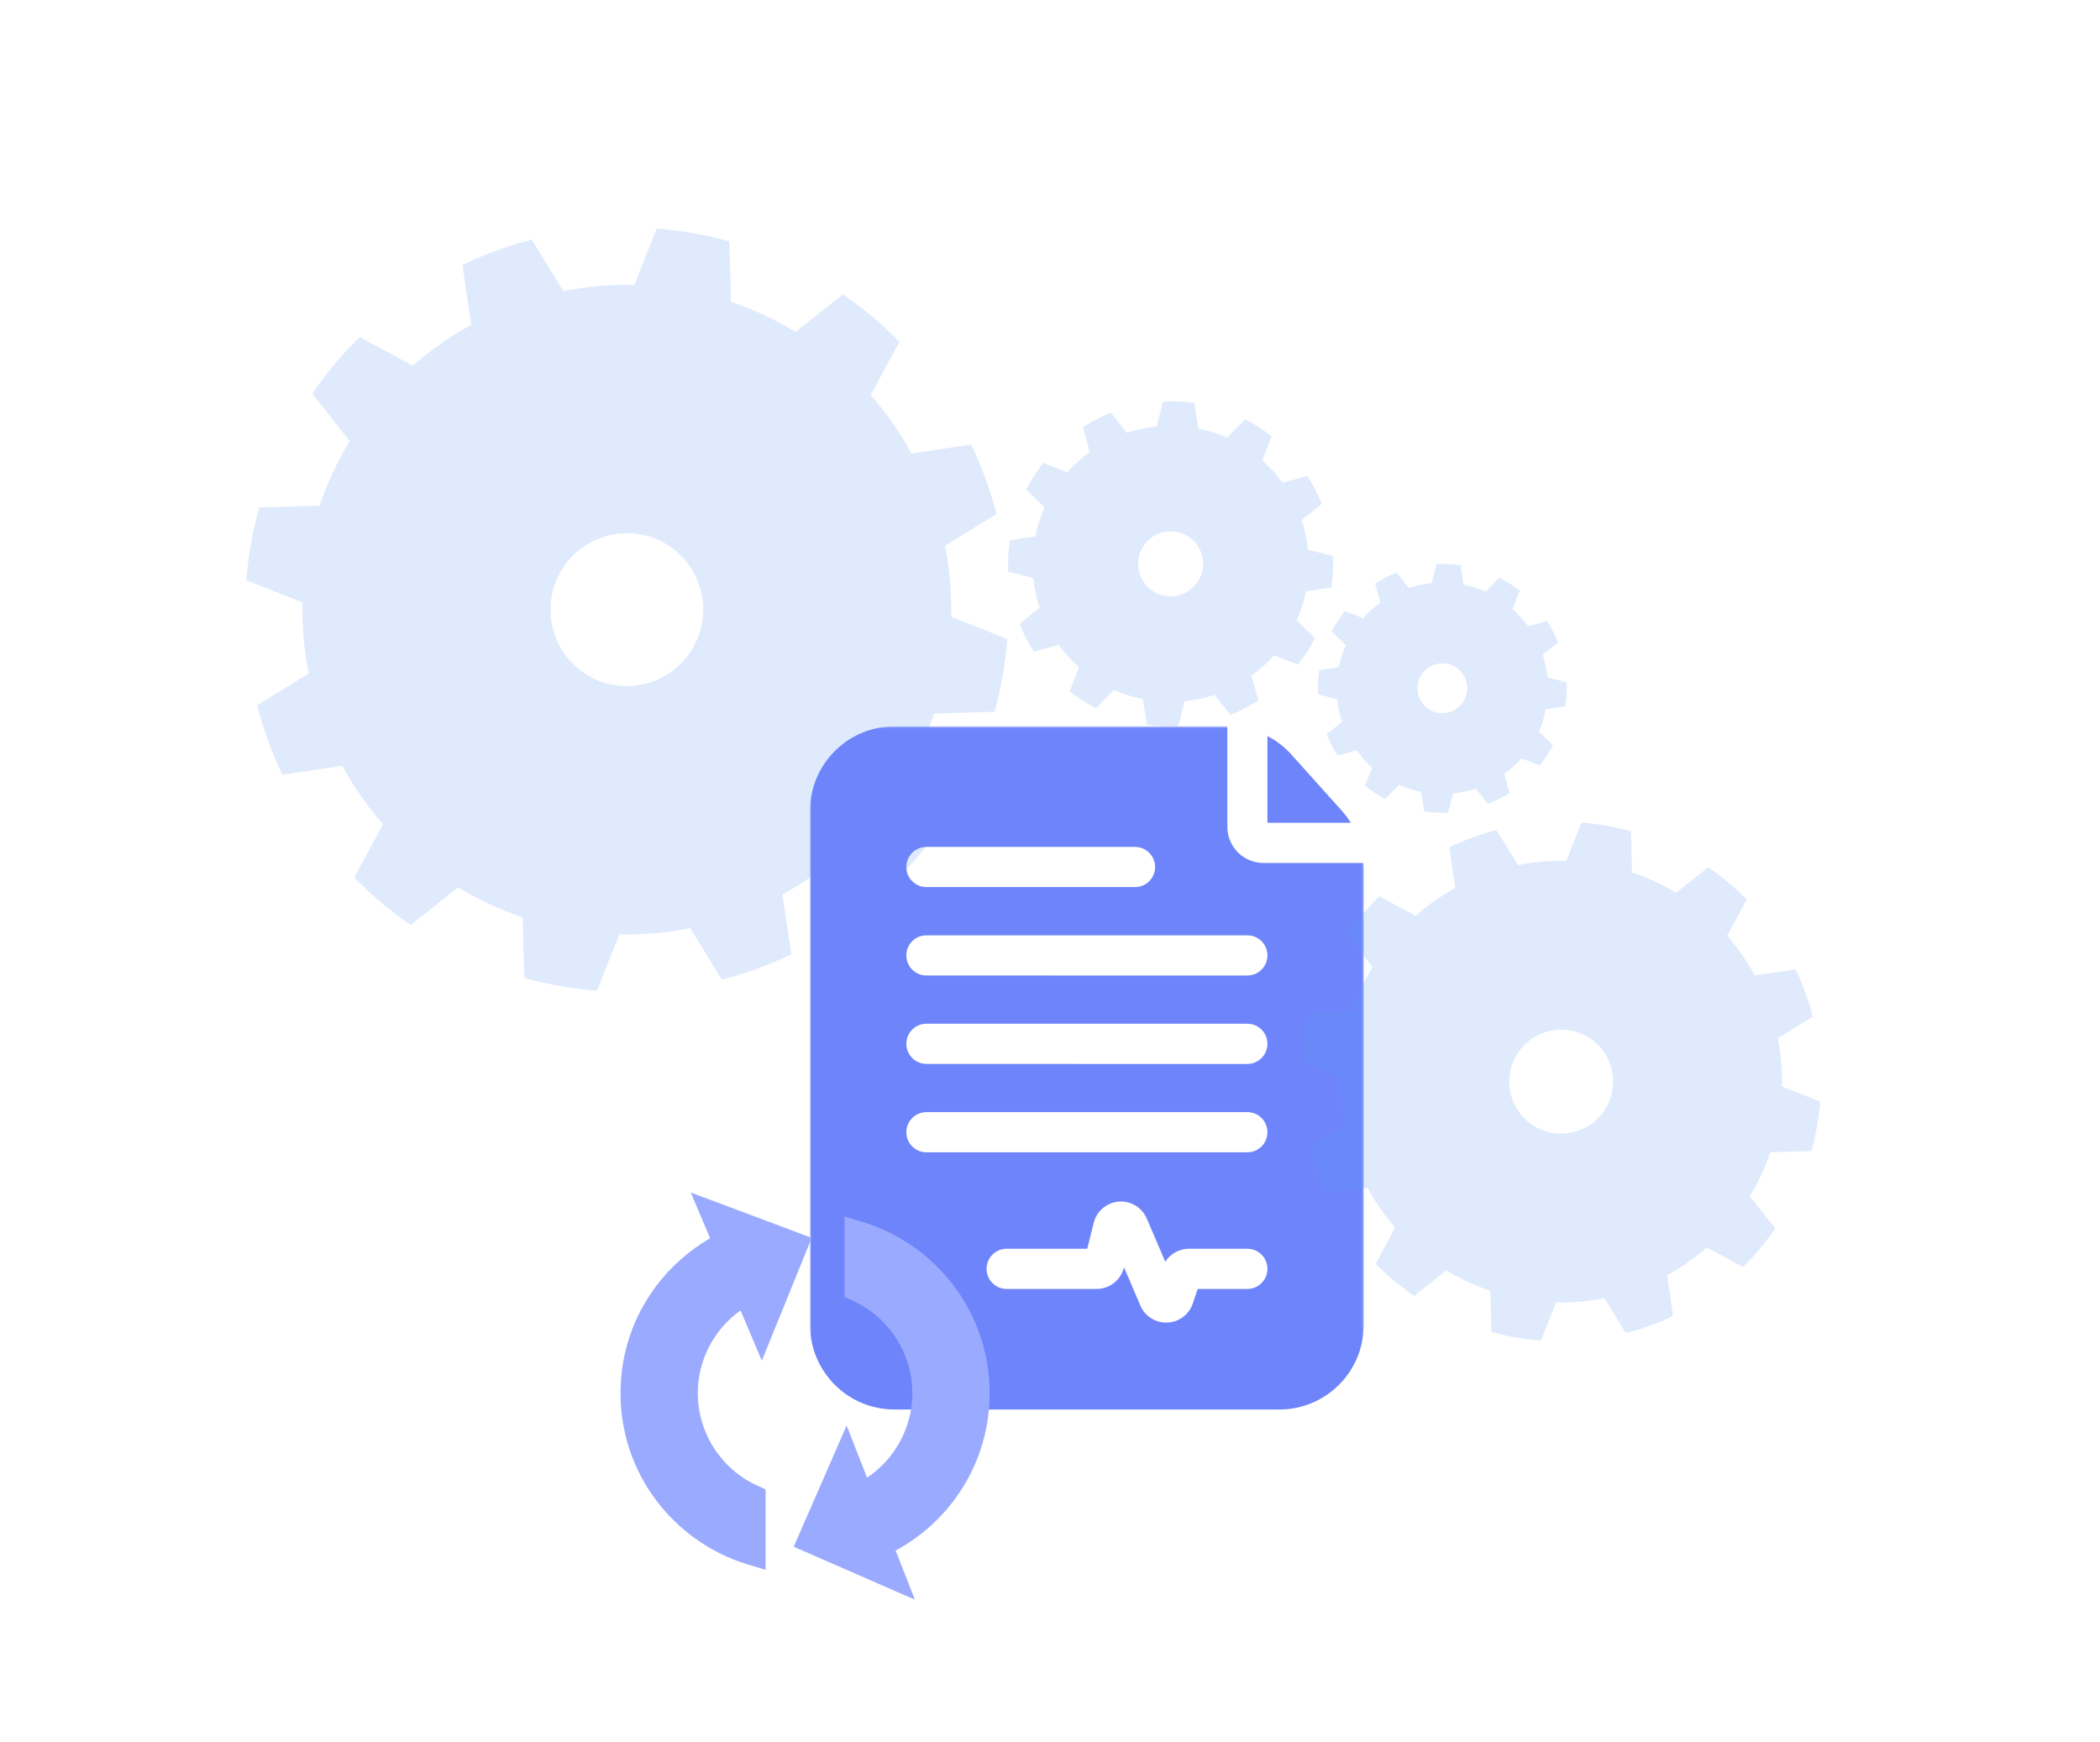
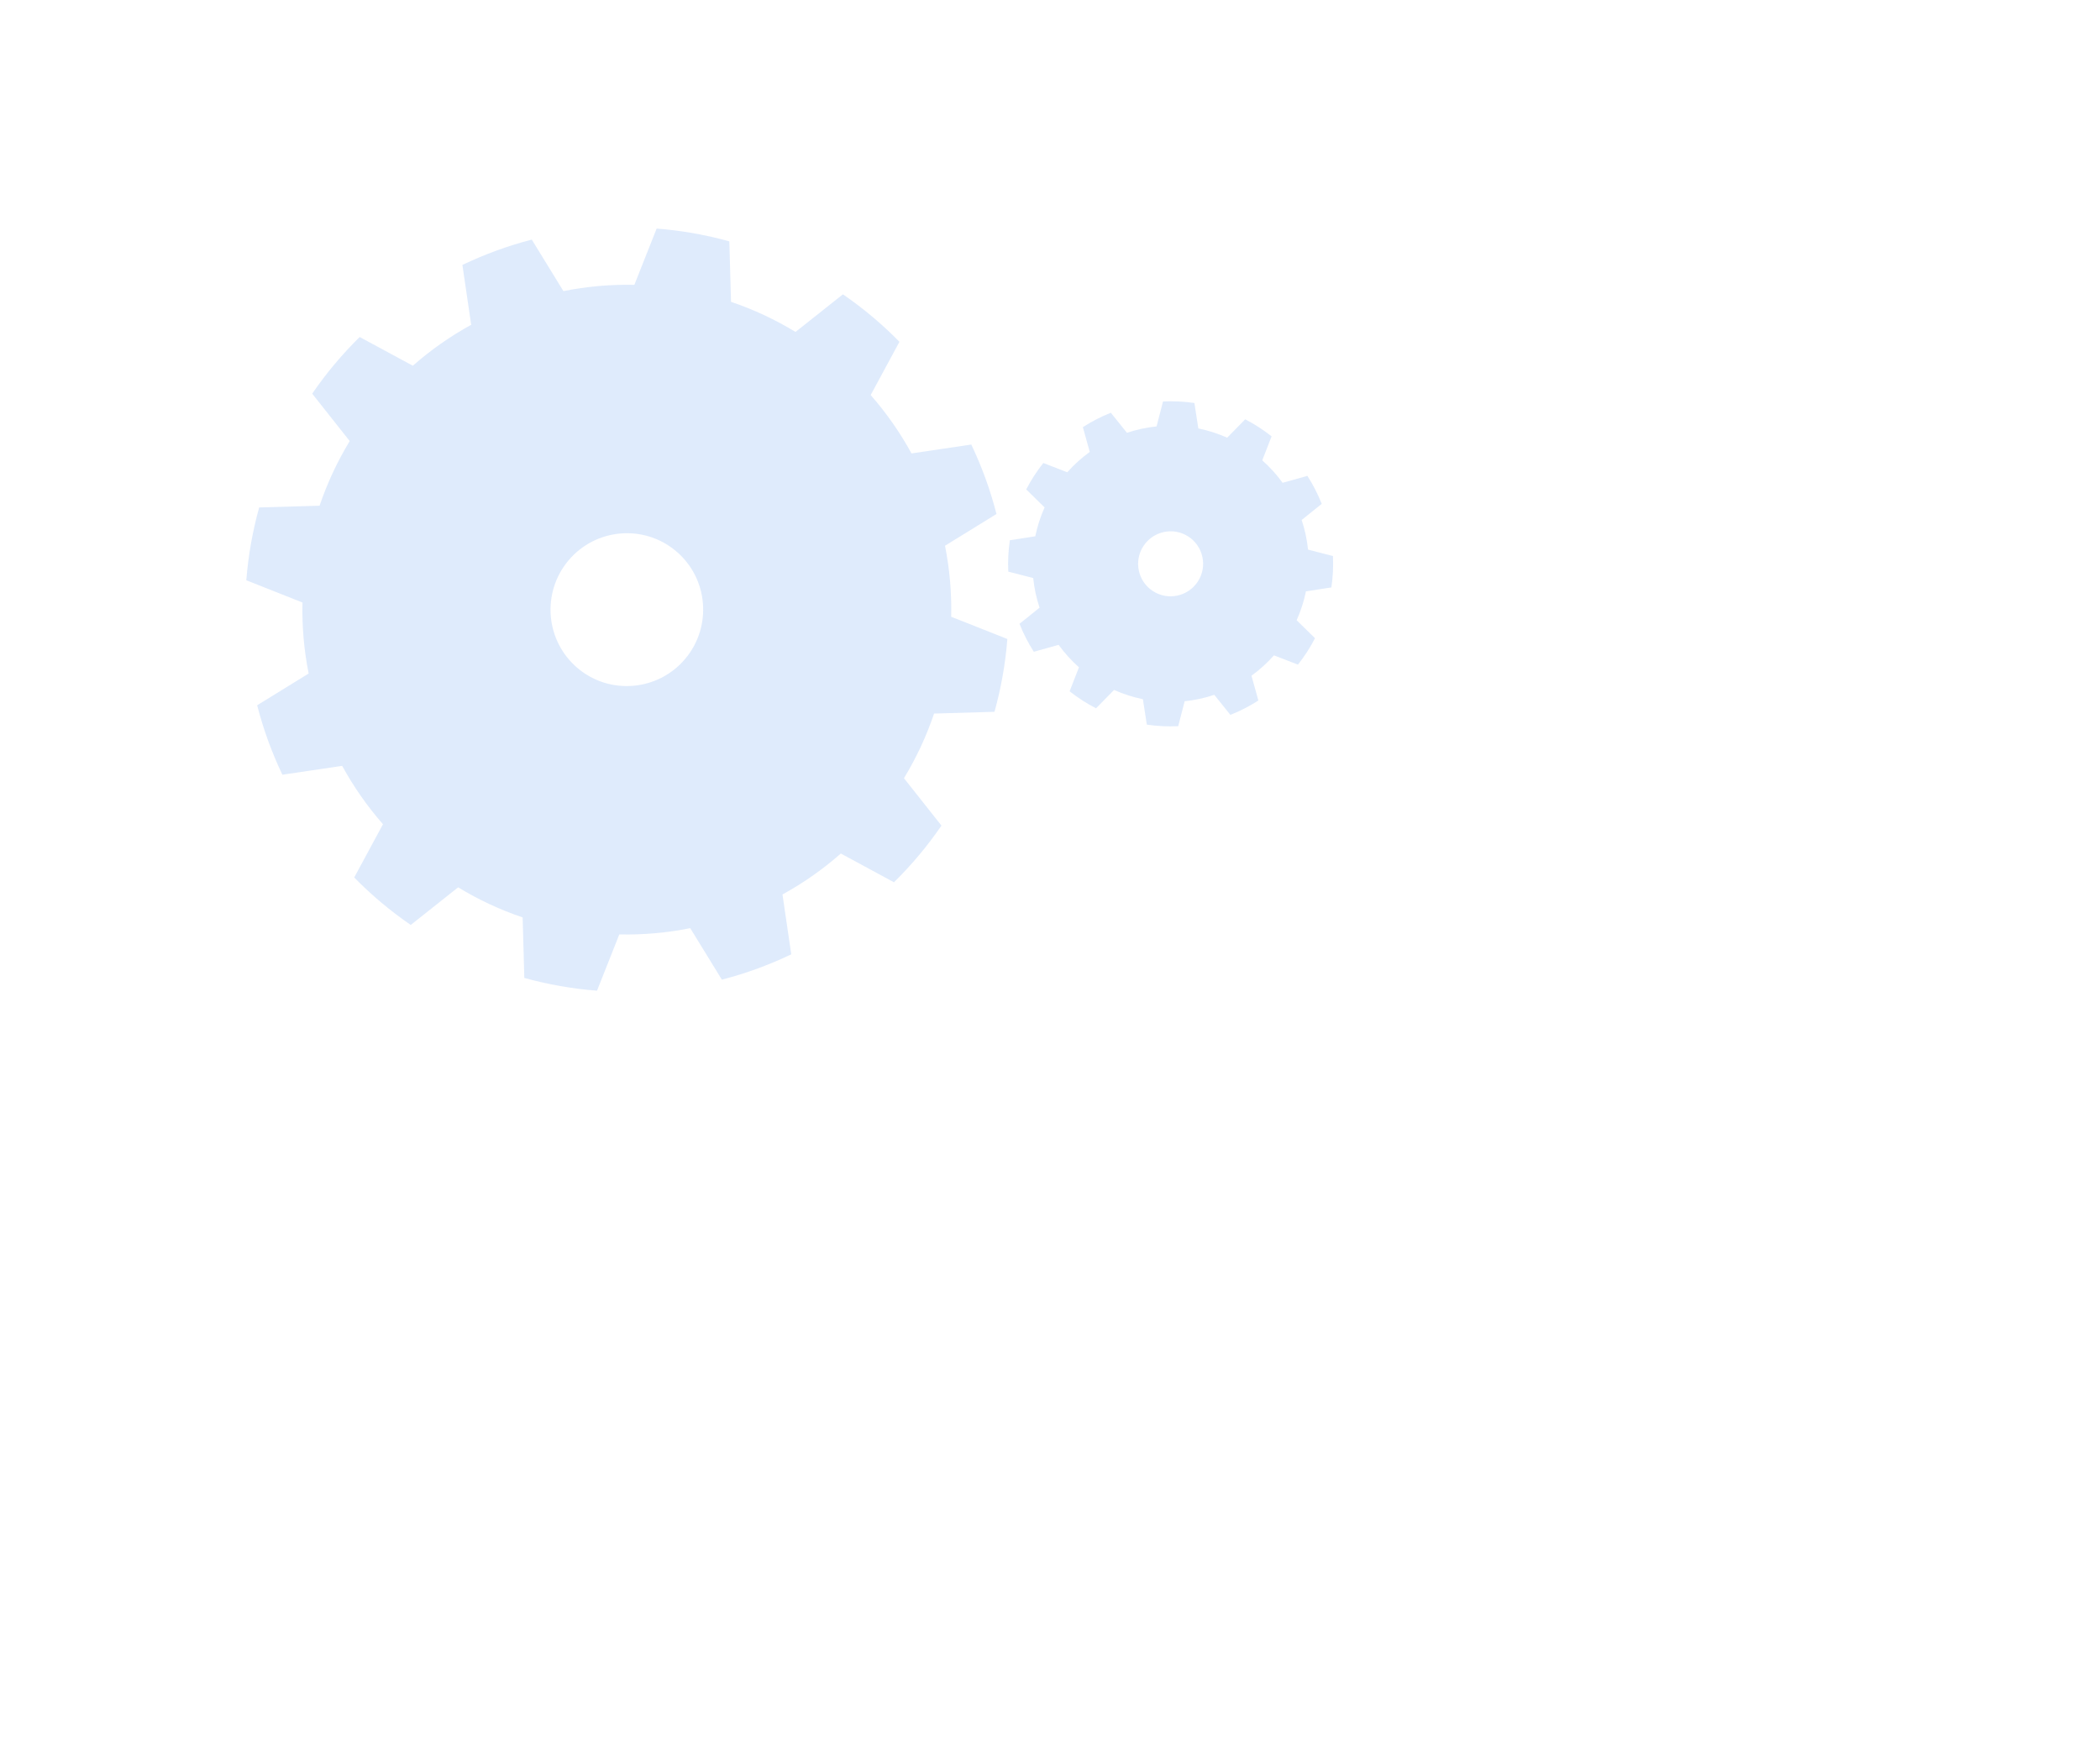
<svg xmlns="http://www.w3.org/2000/svg" width="1016" height="843" viewBox="0 0 1016 843" fill="none">
  <path fill-rule="evenodd" clip-rule="evenodd" d="M455.485 399.47C448.727 409.328 441.039 418.511 432.513 426.889L406.801 412.985C398.151 420.606 388.678 427.244 378.571 432.795L382.819 461.756C372.053 466.916 360.807 471.026 349.252 474.011L333.942 449.092C322.651 451.363 311.144 452.373 299.625 452.125L288.843 479.351C276.945 478.435 265.17 476.361 253.67 473.168L252.863 443.902C241.958 440.216 231.492 435.331 221.65 429.341L198.725 447.541C188.888 440.786 179.729 433.1 171.374 424.572L185.29 398.806C177.697 390.144 171.076 380.676 165.544 370.561L136.618 374.852C131.48 364.075 127.389 352.82 124.416 341.25L149.328 325.89C147.073 314.585 146.071 303.058 146.341 291.528L119.168 280.767C120.1 268.85 122.186 257.054 125.389 245.536L154.614 244.69C158.308 233.765 163.199 223.277 169.194 213.414L151.048 190.479C157.808 180.621 165.494 171.44 174.02 163.062L199.732 176.964C208.384 169.343 217.855 162.707 227.962 157.154L223.714 128.193C234.483 123.033 245.726 118.923 257.281 115.937L272.591 140.857C283.884 138.585 295.391 137.576 306.908 137.824L317.69 110.598C329.588 111.516 341.365 113.59 352.863 116.783L353.673 146.049C364.577 149.733 375.044 154.618 384.885 160.608L407.81 142.408C417.645 149.165 426.804 156.851 435.161 165.377L421.245 191.143C428.838 199.805 435.459 209.275 440.989 219.388L469.917 215.097C475.056 225.874 479.144 237.128 482.11 248.697L457.207 264.059C459.455 275.372 460.462 286.891 460.194 298.421L487.367 309.182C486.435 321.099 484.349 332.895 481.144 344.413L451.919 345.261C448.225 356.186 443.334 366.672 437.341 376.535L455.485 399.47ZM331.554 318.733C344.663 303.09 342.636 279.739 327.031 266.631C311.426 253.523 288.105 255.581 274.995 271.224C261.886 286.868 263.913 310.219 279.518 323.327C295.123 336.435 318.444 334.375 331.554 318.733Z" fill="#639CF4" fill-opacity="0.2" />
  <path fill-rule="evenodd" clip-rule="evenodd" d="M636.211 308.804C633.881 313.321 631.111 317.606 627.953 321.591L616.35 317.089C613.097 320.765 609.448 324.066 605.475 326.945L608.81 338.94C604.536 341.69 599.998 344.017 595.277 345.899L587.487 336.197C582.834 337.758 578.028 338.796 573.147 339.3L570.035 351.364C564.959 351.609 559.869 351.359 554.846 350.62L552.95 338.314C548.144 337.337 543.468 335.833 538.993 333.831L530.272 342.725C525.76 340.4 521.479 337.635 517.495 334.488L522.011 322.875C518.342 319.627 515.044 315.984 512.172 312.011L500.177 315.36C497.432 311.088 495.112 306.553 493.246 301.829L502.954 294.027C501.401 289.373 500.369 284.566 499.872 279.686L487.815 276.587C487.577 271.512 487.834 266.42 488.578 261.393L500.879 259.488C501.864 254.679 503.372 249.998 505.379 245.52L496.498 236.807C498.828 232.29 501.597 228.005 504.756 224.019L516.358 228.522C519.611 224.846 523.261 221.546 527.233 218.666L523.899 206.672C528.173 203.921 532.71 201.593 537.432 199.712L545.226 209.417C549.878 207.863 554.687 206.818 559.566 206.314L562.68 194.252C567.755 194.005 572.844 194.256 577.867 194.994L579.758 207.296C584.564 208.275 589.241 209.778 593.715 211.78L602.436 202.885C606.949 205.211 611.229 207.976 615.21 211.129L610.694 222.741C614.365 225.991 617.668 229.635 620.533 233.607L632.528 230.256C635.273 234.528 637.593 239.063 639.466 243.79L629.757 251.594C631.305 256.245 632.343 261.053 632.84 265.933L644.895 269.032C645.135 274.109 644.876 279.201 644.132 284.226L631.832 286.133C630.848 290.941 629.336 295.627 627.331 300.1L636.211 308.804ZM579.564 281.319C584.277 274.023 582.184 264.278 574.891 259.579C567.602 254.873 557.864 256.982 553.151 264.28C548.438 271.578 550.531 281.323 557.823 286.022C565.113 290.728 574.854 288.612 579.564 281.319Z" fill="#639CF4" fill-opacity="0.2" />
  <mask id="mask0_7128_510" style="mask-type:luminance" maskUnits="userSpaceOnUse" x="391" y="351" width="269" height="344">
-     <path d="M659.79 351.455H391.903V694.308H659.79V351.455Z" fill="white" />
-   </mask>
+     </mask>
  <g mask="url(#mask0_7128_510)">
-     <path d="M624.685 364.99C621.409 361.374 617.522 358.384 613.198 356.139V398.121H653.54C652.302 396.109 650.905 394.227 649.347 392.463L624.685 364.99Z" fill="#6D84FB" />
    <path d="M659.787 419.761C659.787 419.017 659.626 418.302 659.583 417.559H611.262C601.609 417.544 593.791 409.713 593.791 400.06V351.455H432.67C410.162 351.47 391.933 369.741 391.903 392.288V641.151C391.932 663.696 410.16 681.968 432.67 681.983H619.023C641.532 681.968 659.76 663.697 659.79 641.151L659.787 419.761ZM448.201 409.786H549.138C554.495 409.786 558.849 414.132 558.849 419.498C558.849 424.879 554.495 429.225 549.138 429.225H448.201C442.829 429.225 438.49 424.879 438.49 419.498C438.49 414.132 442.829 409.786 448.201 409.786ZM603.501 623.667L579.434 623.652L577.105 630.637C575.344 636.004 570.423 639.721 564.775 639.925C564.571 639.94 564.38 639.94 564.191 639.94C558.761 639.954 553.841 636.718 551.729 631.701L543.795 613.181L543.752 613.342C542.252 619.393 536.806 623.667 530.575 623.652H487.013C481.656 623.652 477.317 619.307 477.317 613.94C477.317 608.559 481.656 604.214 487.013 604.214H526.017L529.147 591.673C530.559 586.001 535.437 581.873 541.26 581.406C547.069 580.94 552.528 584.236 554.829 589.602L563.767 610.498C566.257 606.576 570.581 604.214 575.225 604.214H603.484C608.856 604.214 613.195 608.559 613.195 613.94C613.195 619.307 608.856 623.652 603.484 623.652L603.501 623.667ZM603.501 557.565L448.201 557.55C442.829 557.55 438.49 553.205 438.49 547.823C438.49 542.457 442.829 538.112 448.201 538.112H603.486C608.859 538.112 613.197 542.457 613.197 547.823C613.197 553.205 608.859 557.55 603.486 557.55L603.501 557.565ZM603.501 514.795L448.201 514.78C442.829 514.78 438.49 510.42 438.49 505.053C438.49 499.687 442.829 495.327 448.201 495.327H603.486C608.859 495.327 613.197 499.687 613.197 505.053C613.197 510.42 608.859 514.78 603.486 514.78L603.501 514.795ZM603.501 472.024L448.201 471.995C442.829 471.995 438.49 467.65 438.49 462.283C438.49 456.902 442.829 452.557 448.201 452.557H603.486C608.859 452.557 613.197 456.902 613.197 462.283C613.197 467.65 608.859 471.995 603.486 471.995L603.501 472.024Z" fill="#6D84FB" />
  </g>
-   <path fill-rule="evenodd" clip-rule="evenodd" d="M751.292 360.582C749.508 364.04 747.388 367.321 744.97 370.372L736.086 366.925C733.596 369.739 730.802 372.267 727.76 374.471L730.313 383.655C727.041 385.76 723.567 387.542 719.952 388.983L713.988 381.555C710.426 382.75 706.746 383.545 703.009 383.93L700.626 393.166C696.74 393.354 692.843 393.163 688.997 392.597L687.546 383.176C683.866 382.427 680.286 381.276 676.86 379.743L670.183 386.553C666.728 384.772 663.451 382.656 660.4 380.246L663.858 371.355C661.049 368.868 658.524 366.079 656.325 363.037L647.141 365.601C645.04 362.331 643.264 358.858 641.835 355.241L649.268 349.268C648.079 345.705 647.288 342.024 646.908 338.288L637.677 335.916C637.494 332.03 637.691 328.132 638.261 324.283L647.679 322.824C648.433 319.143 649.587 315.559 651.124 312.13L644.324 305.459C646.108 302.001 648.229 298.72 650.647 295.669L659.53 299.116C662.021 296.301 664.815 293.775 667.856 291.57L665.303 282.387C668.576 280.281 672.05 278.499 675.665 277.058L681.632 284.488C685.194 283.299 688.876 282.499 692.611 282.113L694.995 272.878C698.88 272.689 702.777 272.881 706.623 273.446L708.071 282.865C711.75 283.615 715.331 284.765 718.757 286.298L725.433 279.488C728.888 281.268 732.166 283.385 735.213 285.8L731.756 294.69C734.566 297.178 737.095 299.968 739.289 303.009L748.473 300.443C750.574 303.714 752.35 307.186 753.784 310.806L746.351 316.78C747.536 320.341 748.331 324.023 748.711 327.759L757.941 330.131C758.125 334.018 757.927 337.917 757.357 341.764L747.94 343.224C747.186 346.906 746.029 350.493 744.494 353.917L751.292 360.582ZM707.922 339.539C711.531 333.953 709.928 326.492 704.344 322.894C698.764 319.291 691.308 320.905 687.699 326.493C684.091 332.081 685.693 339.541 691.276 343.139C696.858 346.742 704.316 345.123 707.922 339.539Z" fill="#639CF4" fill-opacity="0.2" />
-   <path fill-rule="evenodd" clip-rule="evenodd" d="M858.92 594.383C854.321 601.085 849.087 607.327 843.284 613.023L825.783 603.571C819.895 608.751 813.447 613.264 806.567 617.038L809.459 636.727C802.13 640.234 794.476 643.028 786.611 645.058L776.19 628.117C768.504 629.661 760.672 630.348 752.832 630.179L745.493 648.688C737.394 648.065 729.379 646.655 721.551 644.484L721.002 624.589C713.579 622.083 706.455 618.762 699.757 614.69L684.152 627.062C677.456 622.471 671.222 617.245 665.535 611.448L675.007 593.931C669.839 588.042 665.332 581.606 661.567 574.73L641.878 577.647C638.38 570.32 635.596 562.669 633.572 554.803L650.529 544.361C648.994 536.676 648.312 528.839 648.496 521.001L630 513.685C630.634 505.584 632.054 497.565 634.234 489.734L654.127 489.159C656.641 481.732 659.97 474.602 664.051 467.897L651.7 452.305C656.301 445.603 661.533 439.362 667.336 433.667L684.837 443.117C690.727 437.937 697.173 433.425 704.053 429.65L701.161 409.962C708.491 406.454 716.144 403.66 724.009 401.63L734.43 418.571C742.117 417.027 749.95 416.34 757.788 416.509L765.127 398C773.226 398.625 781.243 400.035 789.069 402.205L789.62 422.101C797.042 424.605 804.166 427.926 810.865 431.998L826.47 419.626C833.164 424.219 839.398 429.444 845.087 435.24L835.614 452.757C840.783 458.646 845.289 465.083 849.053 471.958L868.744 469.041C872.241 476.368 875.024 484.019 877.043 491.883L860.093 502.327C861.623 510.018 862.308 517.849 862.125 525.687L880.622 533.003C879.987 541.104 878.567 549.123 876.386 556.954L856.493 557.53C853.979 564.957 850.65 572.086 846.57 578.791L858.92 594.383ZM774.564 539.496C783.487 528.861 782.107 512.986 771.486 504.075C760.864 495.164 744.99 496.563 736.067 507.198C727.143 517.833 728.523 533.708 739.145 542.619C749.767 551.53 765.641 550.129 774.564 539.496Z" fill="#639CF4" fill-opacity="0.2" />
-   <path d="M366.374 718.812L370.401 720.65V759.589L361.509 756.881C344.138 751.592 328.529 740.649 317.558 726.069C306.21 710.987 300.211 693.013 300.211 674.09C300.211 655.168 306.21 637.194 317.558 622.113C324.576 612.786 333.497 604.959 343.557 599.137L334.213 577L392.73 598.941L368.571 658.393L358.292 634.043C345.494 643.159 337.6 658.052 337.6 674.09C337.6 693.28 348.895 710.834 366.374 718.812ZM461.442 622.113C450.471 607.531 434.862 596.59 417.491 591.3L408.599 588.594V627.531L412.626 629.369C430.105 637.346 441.399 654.901 441.399 674.09C441.399 690.63 433.004 705.948 419.495 714.974L409.609 689.755L383.998 748.389L442.632 774L433.32 750.244C444.251 744.32 453.933 736.047 461.441 726.069C472.789 710.987 478.788 693.013 478.788 674.09C478.789 655.168 472.791 637.194 461.442 622.113Z" fill="#9AABFF" />
</svg>